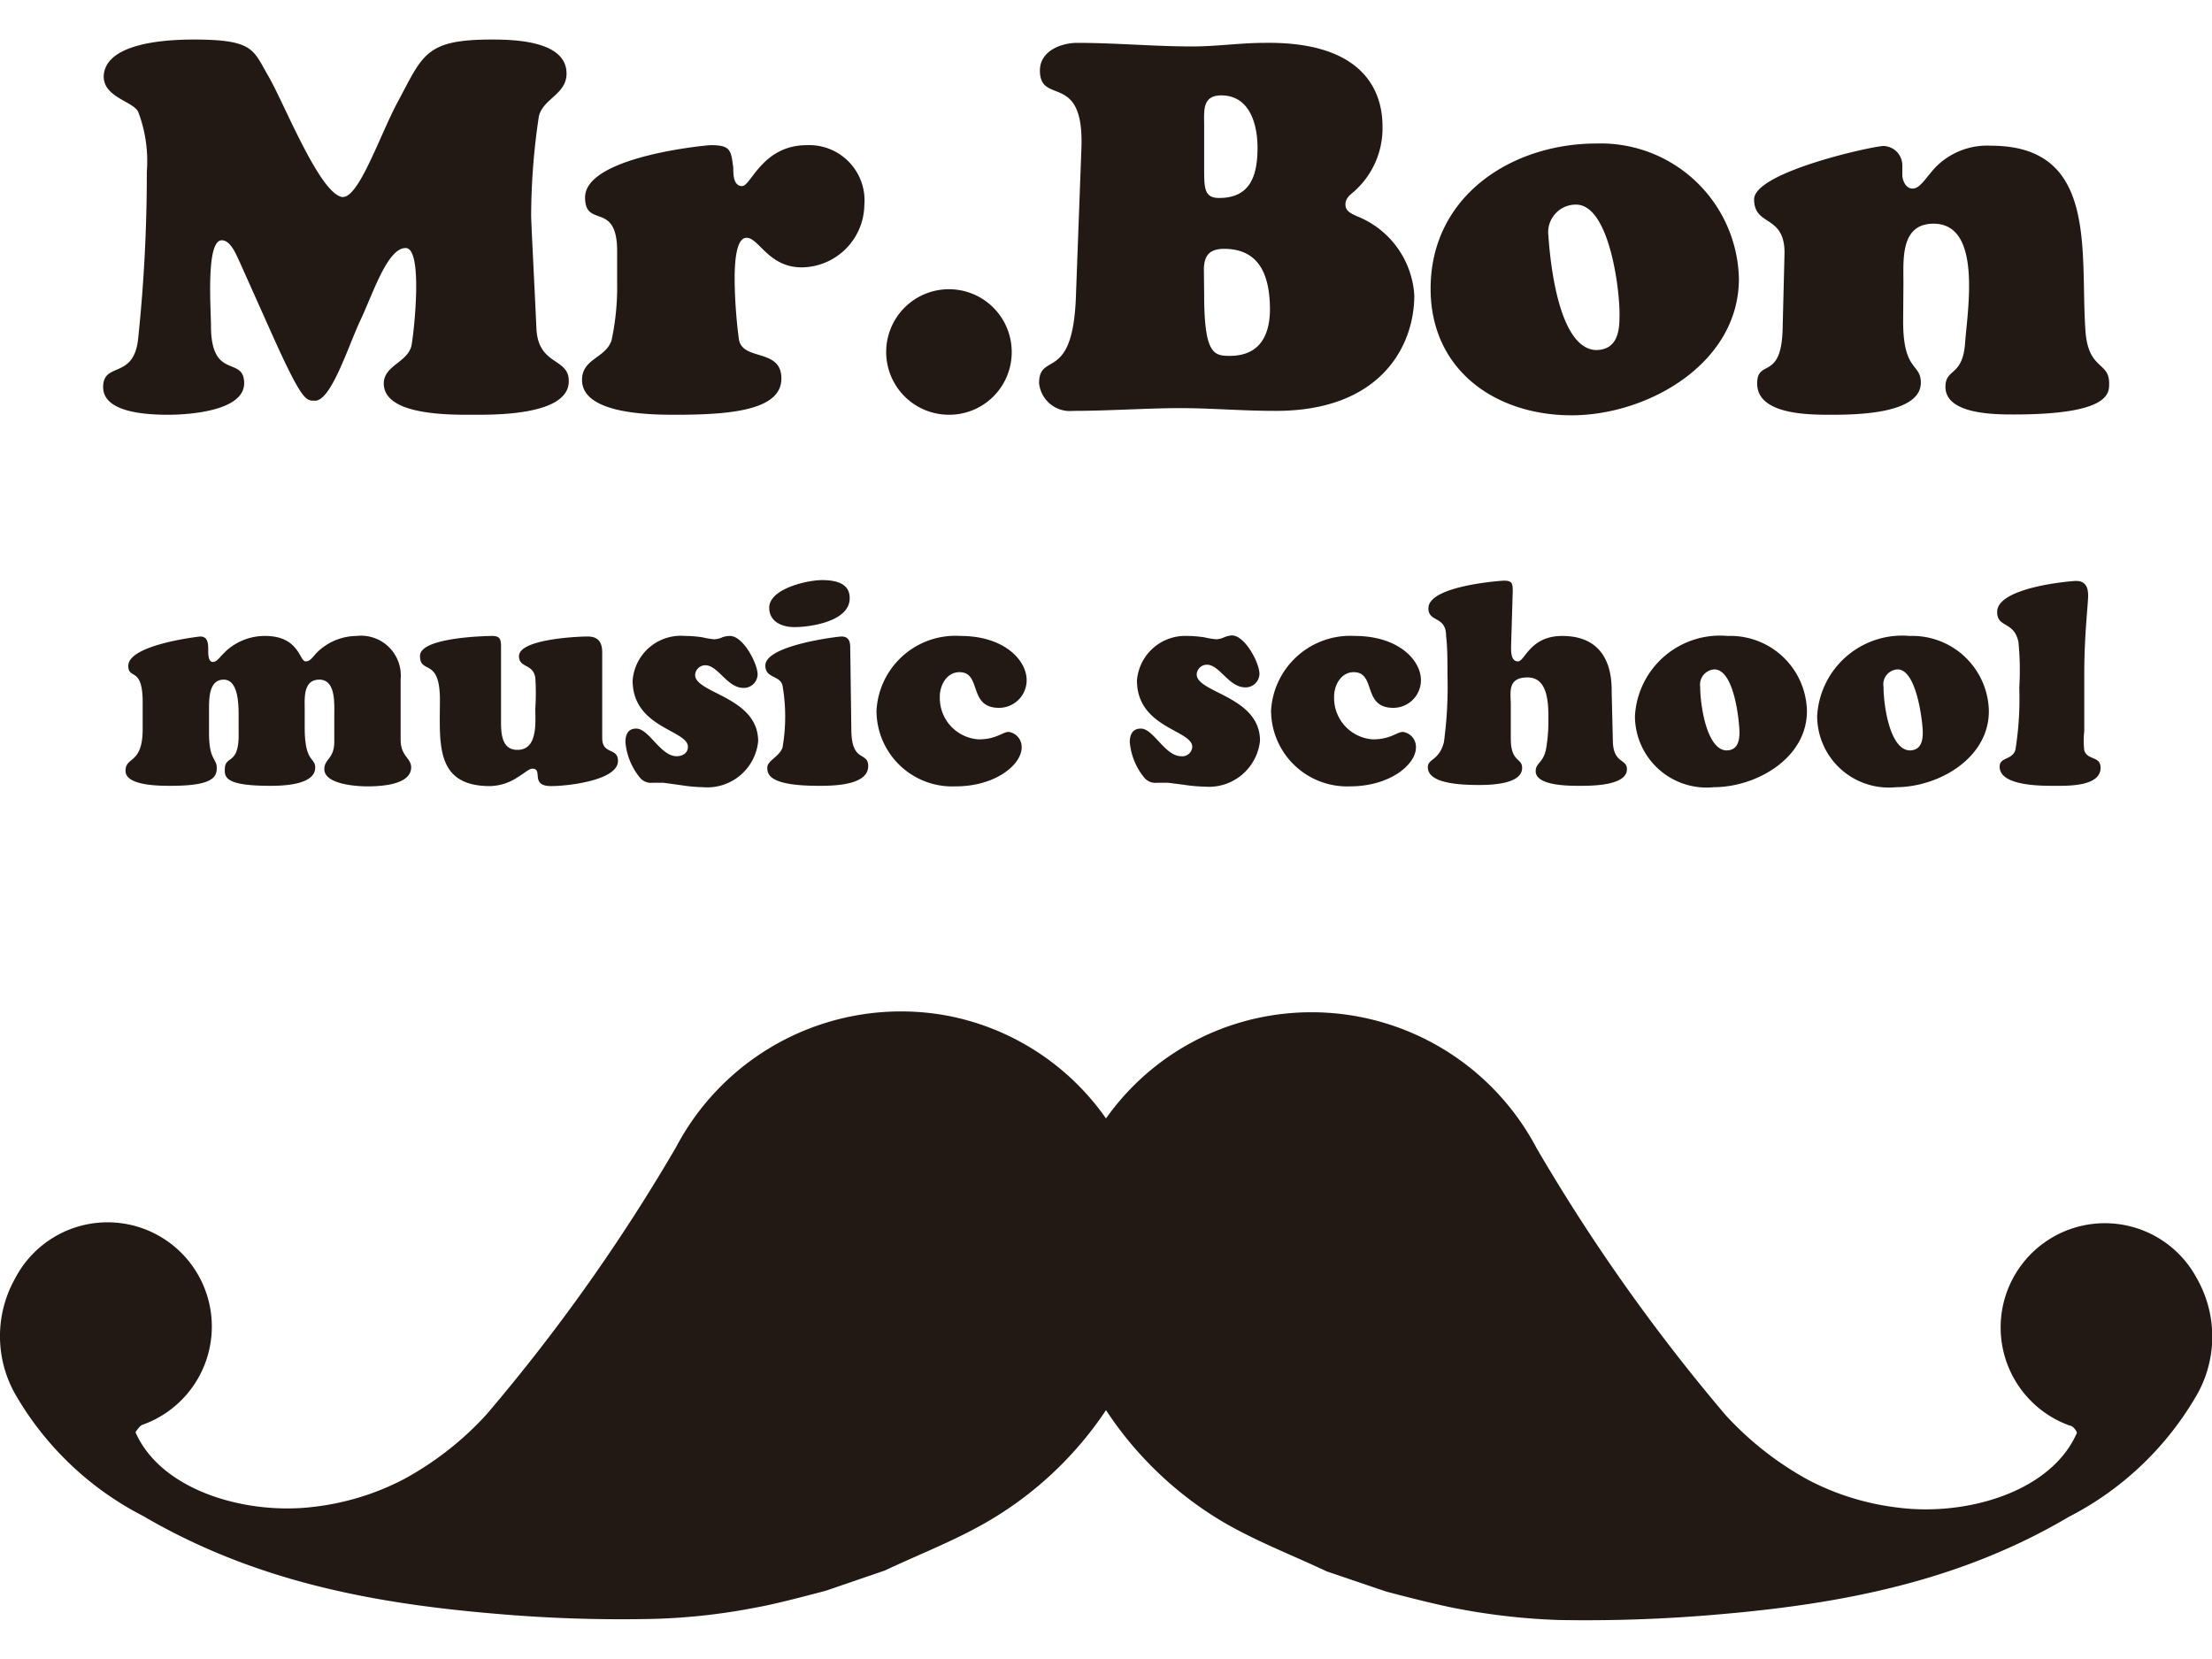
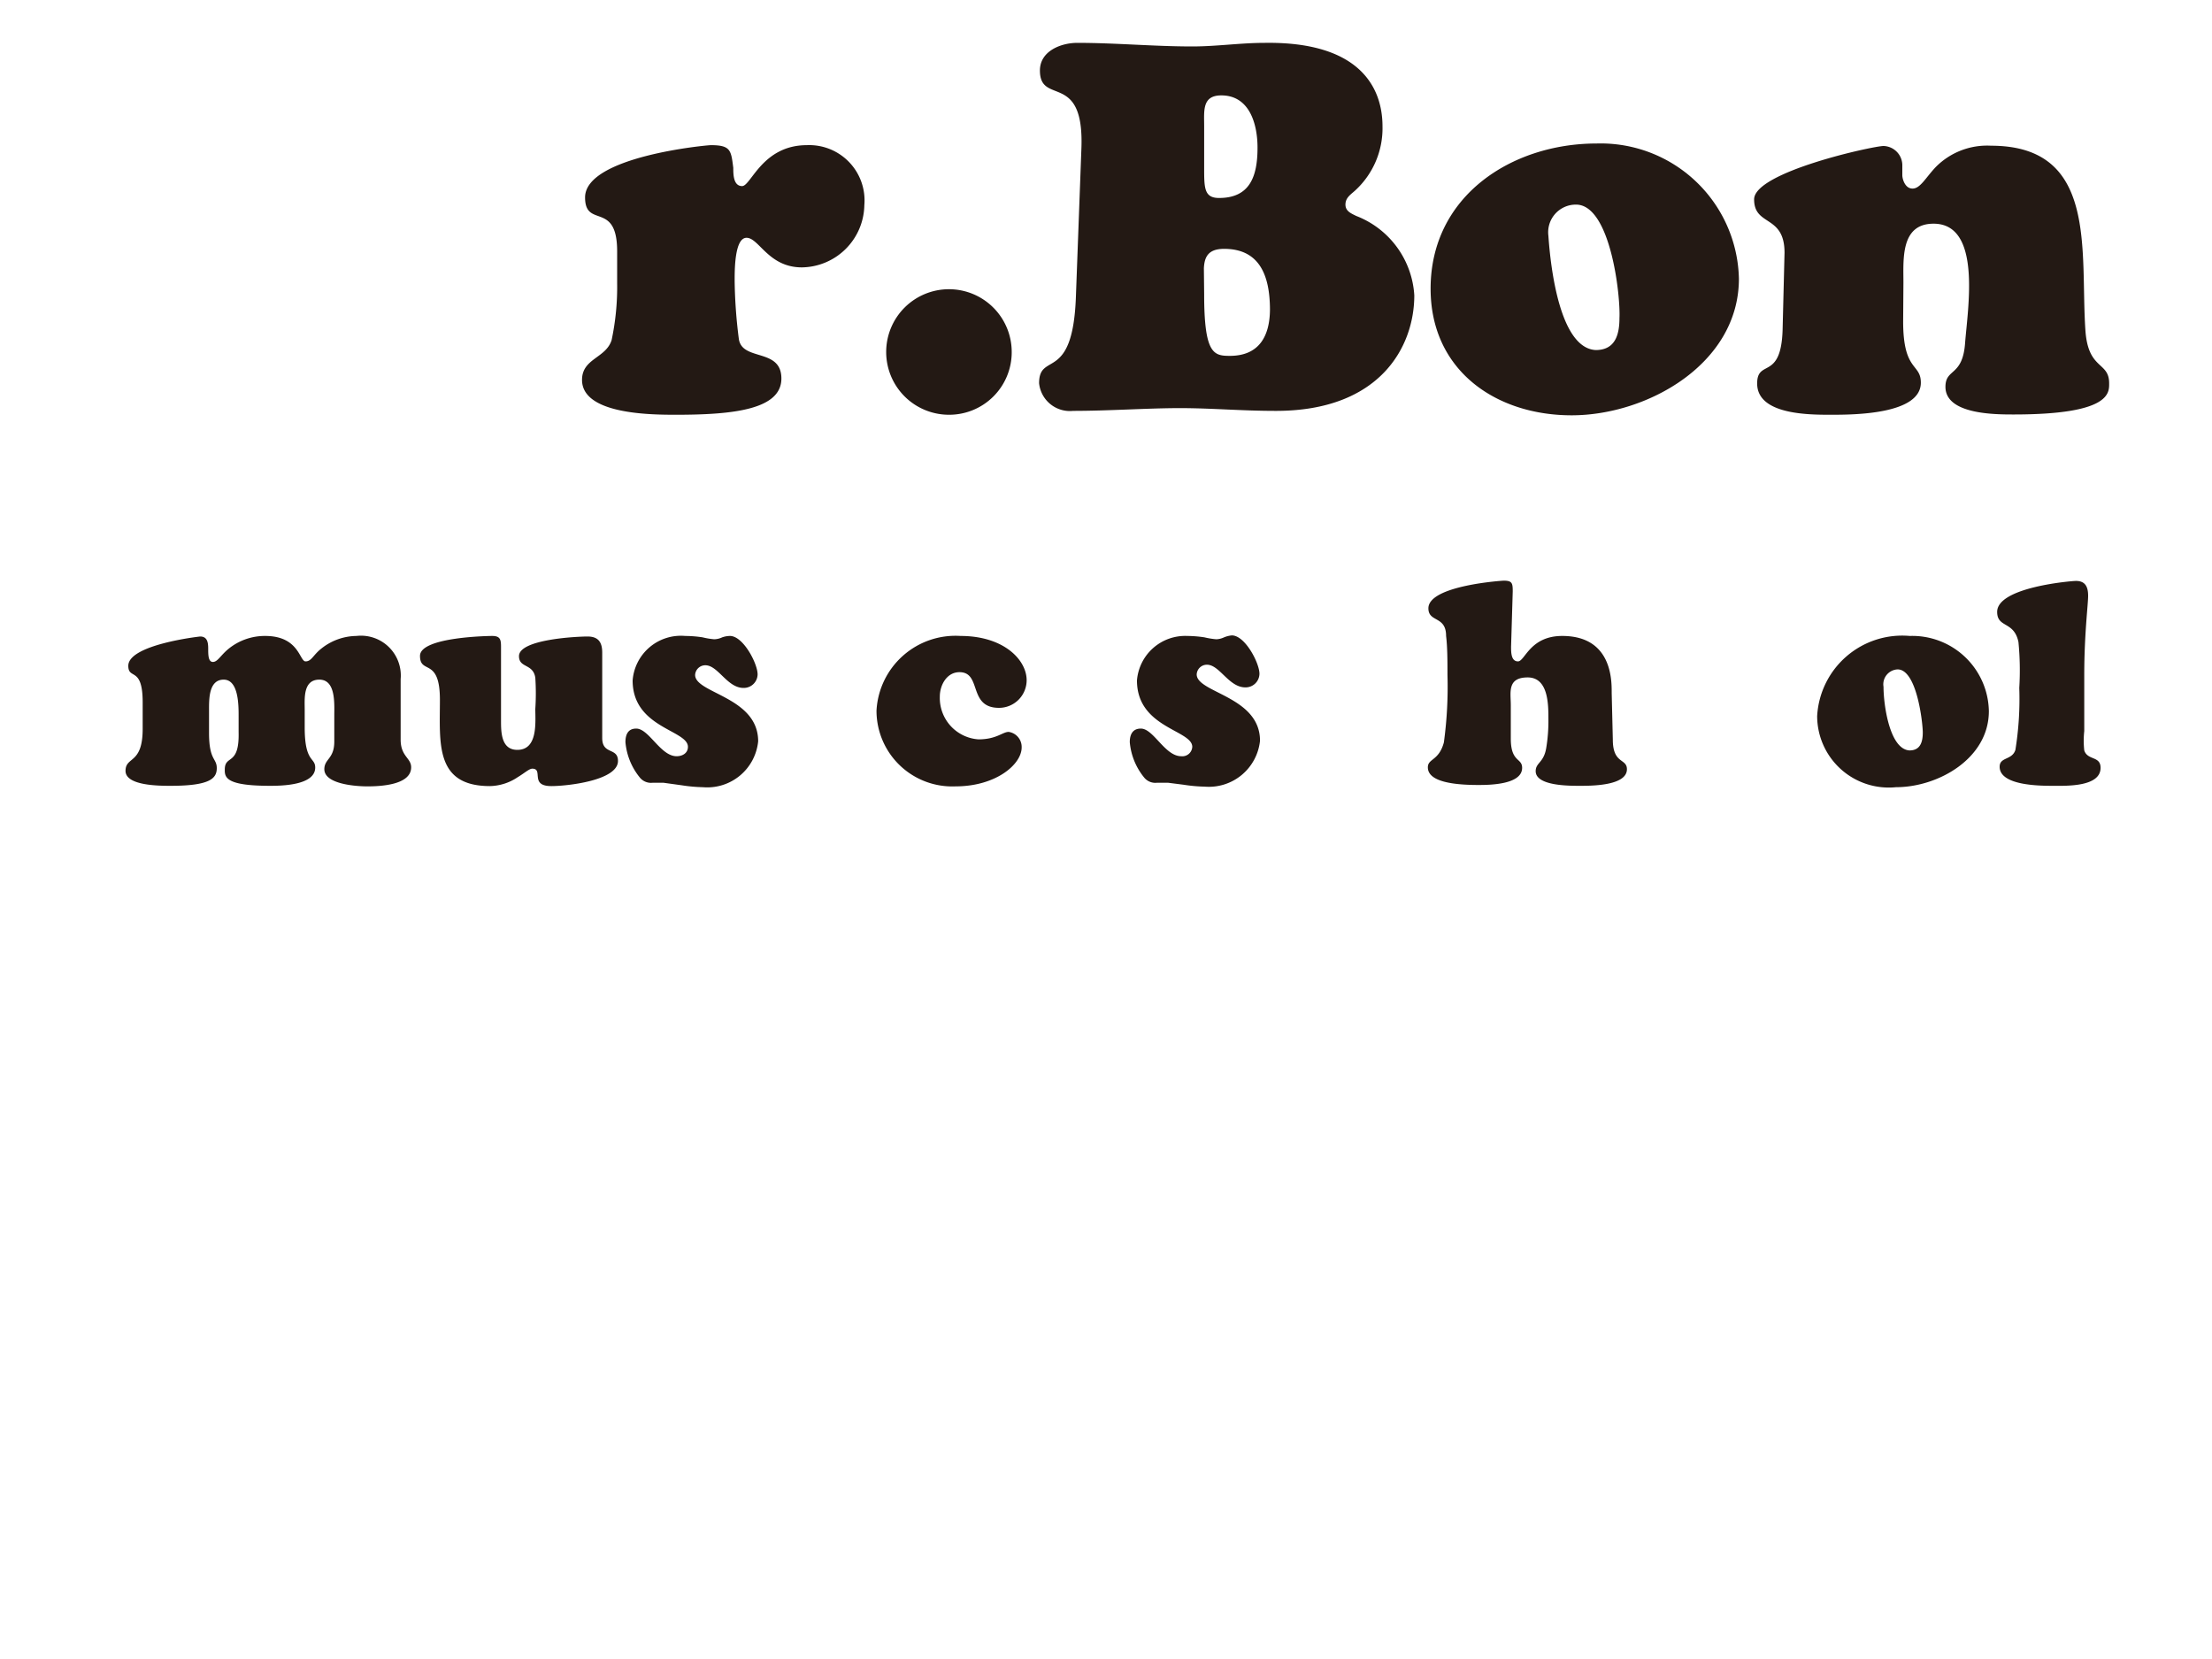
<svg xmlns="http://www.w3.org/2000/svg" id="レイヤー_1" data-name="レイヤー 1" width="80" height="60" viewBox="0 0 80 60">
  <defs>
    <style>.cls-1{fill:#231914;}</style>
  </defs>
  <title>logo_bk</title>
-   <path class="cls-1" d="M79.45,46.23a3.77,3.77,0,1,0-4.59,5.33c.11,0,.27.22.25.27-.94,2.14-4,3-6.42,2.7a9.37,9.37,0,0,1-3.28-1,11.62,11.62,0,0,1-3-2.35,67.43,67.43,0,0,1-6.84-9.66,9.2,9.2,0,0,0-9.74-4.77A9.08,9.08,0,0,0,40,40.45a9.08,9.08,0,0,0-5.81-3.73,9.2,9.2,0,0,0-9.74,4.77,66.71,66.71,0,0,1-6.85,9.66,11.41,11.41,0,0,1-3,2.35,9.37,9.37,0,0,1-3.28,1c-2.4.29-5.48-.57-6.42-2.7,0,0,.14-.23.25-.27A3.77,3.77,0,1,0,.55,46.23a4.26,4.26,0,0,0,.07,4.31,11.28,11.28,0,0,0,4.56,4.29c4,2.34,8.23,3.15,12.7,3.53a52.24,52.24,0,0,0,5.73.19,22.41,22.41,0,0,0,3.72-.41c.58-.1,1.6-.36,2.54-.61L32,56.8c1.27-.6,2.61-1.11,3.82-1.83A13,13,0,0,0,40,51a13,13,0,0,0,4.16,4c1.21.72,2.55,1.23,3.82,1.83l2.15.73c.94.25,2,.51,2.54.61a23.54,23.54,0,0,0,3.72.42,54.86,54.86,0,0,0,5.73-.2c4.47-.38,8.74-1.19,12.7-3.53a11.28,11.28,0,0,0,4.56-4.29A4.26,4.26,0,0,0,79.45,46.23Z" />
-   <path class="cls-1" d="M8.68,9.5c-.12-.24-.32-.81-.66-.81-.58,0-.39,2.48-.39,3.09,0,2,1.2,1.07,1.2,2.08S6.82,15,6.09,15s-2.36-.06-2.36-1S4.86,13.75,5,12.21a57,57,0,0,0,.31-6A5,5,0,0,0,5,4.05c-.18-.39-1.25-.52-1.25-1.29C3.79,1.69,5.53,1.43,7,1.43c2.19,0,2.15.37,2.71,1.33s1.82,4.17,2.64,4.36c.59.13,1.35-2.13,2-3.37.95-1.76,1-2.32,3.44-2.32.83,0,2.7.05,2.7,1.23,0,.75-.84.9-1,1.54a24.45,24.45,0,0,0-.28,3.58c0,.28.11,2.34.19,4.08.05,1.37,1.17,1.07,1.17,1.91C20.6,15,18,15,17.22,15s-3.34.07-3.34-1.13c0-.65.85-.76,1-1.36.07-.32.45-3.54-.21-3.54s-1.18,1.65-1.63,2.6-1.08,3-1.68,2.92c-.3,0-.45,0-1.58-2.53Z" />
  <path class="cls-1" d="M22.32,9.09c0-1.84-1.16-.81-1.16-1.95,0-1.48,4.39-1.89,4.55-1.89.72,0,.73.19.81.82,0,.23,0,.66.32.66s.73-1.48,2.34-1.48a2,2,0,0,1,2.08,2.17A2.29,2.29,0,0,1,29,9.67c-1.21,0-1.55-1.07-2-1.07s-.43,1.26-.43,1.59a18,18,0,0,0,.15,2.06c.11.83,1.54.32,1.54,1.44S26.52,15,24.46,15c-.86,0-3.41,0-3.41-1.26,0-.78.86-.78,1.07-1.44a9.23,9.23,0,0,0,.2-2.06Z" />
  <path class="cls-1" d="M34.33,15a2.27,2.27,0,1,1,2.26-2.26A2.26,2.26,0,0,1,34.33,15Z" />
  <path class="cls-1" d="M49,6.9c-.17.15-.34.26-.34.5s.21.32.39.41a3.29,3.29,0,0,1,2.1,2.87c0,1.87-1.25,4.18-5,4.18-1.27,0-2.32-.1-3.48-.1s-2.57.1-3.86.1a1.12,1.12,0,0,1-1.23-1c0-1.16,1.21,0,1.33-3.09l.2-5.39c.11-2.83-1.5-1.54-1.5-2.83,0-.71.77-1,1.35-1,1.39,0,2.77.13,4.16.13.88,0,1.74-.13,2.62-.13C49.14,1.5,50,3.13,50,4.57A3.05,3.05,0,0,1,49,6.9Zm-5.45-.83c0,.73,0,1.09.54,1.09,1.12,0,1.39-.79,1.39-1.82,0-.84-.28-1.89-1.31-1.89-.7,0-.62.56-.62,1.11Zm0,4.57c0,2.17.35,2.23.93,2.23,1.07,0,1.45-.73,1.45-1.7C45.92,10,45.58,9,44.27,9c-.58,0-.71.3-.73.7Z" />
  <path class="cls-1" d="M51.74,10.44c0-3.36,2.94-5.25,6-5.25a5,5,0,0,1,5.15,4.89c0,3.07-3.3,4.94-6.05,4.94S51.74,13.39,51.74,10.44ZM57,7.4A1,1,0,0,0,56,8.53c.08,1.18.42,4.06,1.71,4.13.71,0,.86-.56.86-1.16C58.61,10.66,58.24,7.4,57,7.4Z" />
  <path class="cls-1" d="M68.83,11.63c0,1.82.64,1.5.64,2.21C69.47,15,67,15,66.21,15s-2.66,0-2.66-1.13c0-.9.86-.09.92-1.93l.07-2.8c0-1.39-1.1-.94-1.1-1.93s4.31-1.93,4.68-1.93A.7.7,0,0,1,68.8,6c0,.11,0,.22,0,.34s.09.48.37.48.47-.39.84-.78a2.61,2.61,0,0,1,2-.77c3.87,0,3.22,3.8,3.41,6.65.09,1.48.86,1.14.86,1.94,0,.34.07,1.13-3.45,1.13-.67,0-2.47,0-2.47-1,0-.68.62-.36.71-1.58s.62-4.32-1.14-4.32c-1.2,0-1.09,1.29-1.09,2.13Z" />
  <path class="cls-1" d="M5.16,25.4c0-1.32-.52-.8-.52-1.32,0-.77,2.58-1.06,2.6-1.06.26,0,.29.22.29.44s0,.48.17.48.27-.23.56-.47A2.08,2.08,0,0,1,9.59,23c1.23,0,1.24.92,1.46.92s.27-.23.58-.47A2.07,2.07,0,0,1,12.89,23a1.44,1.44,0,0,1,1.6,1.56v2.19c0,.61.38.66.38,1,0,.66-1.18.69-1.59.69s-1.55-.08-1.55-.62c0-.38.36-.37.36-1v-.93c0-.44.06-1.31-.54-1.31s-.53.7-.53,1.09v.64c0,1.28.38,1.07.38,1.45,0,.65-1.25.66-1.63.66-1.57,0-1.65-.29-1.64-.59,0-.55.53-.11.5-1.35v-.59c0-.38,0-1.31-.54-1.31s-.53.7-.53,1.09v.84c0,1,.28.9.28,1.27s-.24.64-1.67.64c-.4,0-1.63,0-1.63-.54s.62-.22.62-1.52Z" />
  <path class="cls-1" d="M18.12,26.05c0,.42,0,1.07.59,1.07.75,0,.65-1,.65-1.48a8.54,8.54,0,0,0,0-1.13c-.08-.52-.59-.34-.59-.78,0-.61,2.09-.71,2.48-.71s.53.21.53.58,0,.65,0,1v2.09c0,.62.57.33.57.83,0,.71-1.84.91-2.41.91-.8,0-.27-.63-.69-.63-.11,0-.28.16-.53.31a1.86,1.86,0,0,1-1,.32c-2,0-1.81-1.56-1.81-3.12s-.72-.9-.72-1.59S17.72,23,17.8,23c.29,0,.32.13.32.39Z" />
  <path class="cls-1" d="M25.41,23.05a2.72,2.72,0,0,0,.42.07.73.73,0,0,0,.29-.07A.89.89,0,0,1,26.4,23c.48,0,1,1,1,1.39a.5.5,0,0,1-.51.49c-.59,0-.92-.82-1.38-.82a.37.37,0,0,0-.37.35c0,.67,2.28.79,2.28,2.4a1.85,1.85,0,0,1-2,1.66,5.64,5.64,0,0,1-.77-.07L24,28.31l-.2,0-.2,0a.52.52,0,0,1-.46-.19,2.34,2.34,0,0,1-.52-1.28c0-.27.09-.49.39-.49.46,0,.88,1,1.46,1,.21,0,.41-.11.41-.34,0-.61-2-.68-2-2.4A1.75,1.75,0,0,1,24.78,23,4.34,4.34,0,0,1,25.41,23.05Z" />
-   <path class="cls-1" d="M30.79,26.38c0,1.23.61.78.61,1.33,0,.71-1.32.71-1.79.71-1.79,0-1.86-.41-1.86-.66s.43-.39.55-.72a6.53,6.53,0,0,0,0-2.25c-.09-.37-.62-.25-.62-.72,0-.74,2.64-1.05,2.75-1.05.31,0,.32.24.32.45Zm-2.06-3.7c-.44,0-.91-.19-.91-.7,0-.69,1.38-1,1.91-1s1,.13,1,.65C30.74,22.47,29.32,22.68,28.73,22.68Z" />
  <path class="cls-1" d="M34.74,23c1.57,0,2.39.87,2.39,1.6a1,1,0,0,1-1,1c-1.13,0-.61-1.29-1.43-1.29-.46,0-.71.47-.71.88a1.5,1.5,0,0,0,1.4,1.55c.65,0,.87-.27,1.09-.27a.55.55,0,0,1,.47.56c0,.62-.94,1.41-2.39,1.41A2.74,2.74,0,0,1,31.7,25.7,2.86,2.86,0,0,1,34.74,23Z" />
  <path class="cls-1" d="M43.56,23.05a2.79,2.79,0,0,0,.43.07.72.72,0,0,0,.28-.07,1,1,0,0,1,.28-.07c.48,0,1,1,1,1.39a.5.5,0,0,1-.51.49c-.6,0-.93-.82-1.39-.82a.37.37,0,0,0-.37.35c0,.67,2.29.79,2.29,2.4a1.86,1.86,0,0,1-2,1.66,5.64,5.64,0,0,1-.77-.07l-.55-.07-.21,0-.2,0a.52.52,0,0,1-.46-.19,2.34,2.34,0,0,1-.52-1.28c0-.27.1-.49.4-.49.46,0,.87,1,1.46,1a.36.36,0,0,0,.4-.34c0-.61-2-.68-2-2.4A1.75,1.75,0,0,1,42.94,23,4.36,4.36,0,0,1,43.56,23.05Z" />
-   <path class="cls-1" d="M49,23c1.57,0,2.39.87,2.39,1.6a1,1,0,0,1-1,1c-1.13,0-.61-1.29-1.43-1.29-.46,0-.71.47-.71.88a1.5,1.5,0,0,0,1.4,1.55c.65,0,.87-.27,1.09-.27a.55.55,0,0,1,.47.56c0,.62-.94,1.41-2.39,1.41a2.75,2.75,0,0,1-2.85-2.75A2.87,2.87,0,0,1,49,23Z" />
  <path class="cls-1" d="M58.33,26.75c0,.89.51.67.51,1.07,0,.61-1.33.6-1.72.6s-1.58,0-1.58-.53c0-.31.29-.3.38-.83A5.93,5.93,0,0,0,56,26c0-.52,0-1.5-.75-1.5s-.61.55-.61,1v1.21c0,.87.41.69.41,1.06,0,.61-1.19.62-1.58.62-1.49,0-1.83-.32-1.83-.64s.4-.23.58-.9a14.86,14.86,0,0,0,.13-2.44c0-.47,0-1-.05-1.41,0-.74-.64-.48-.64-1,0-.83,2.7-1,2.72-1,.31,0,.33.09.33.39l-.06,2c0,.2,0,.53.25.53S55.33,23,56.5,23c1.91,0,1.78,1.81,1.79,2.1Z" />
-   <path class="cls-1" d="M59.13,25.9A3.08,3.08,0,0,1,62.48,23a2.77,2.77,0,0,1,2.87,2.72c0,1.71-1.84,2.75-3.37,2.75A2.59,2.59,0,0,1,59.13,25.9ZM62,24.21a.55.55,0,0,0-.51.63c0,.65.23,2.26.94,2.3.4,0,.48-.32.48-.65S62.74,24.21,62,24.21Z" />
  <path class="cls-1" d="M65.72,25.9A3.08,3.08,0,0,1,69.07,23a2.77,2.77,0,0,1,2.86,2.72c0,1.71-1.83,2.75-3.36,2.75A2.59,2.59,0,0,1,65.72,25.9Zm2.91-1.69a.54.54,0,0,0-.51.63c0,.65.22,2.26.94,2.3.4,0,.48-.32.48-.65S69.33,24.21,68.63,24.21Z" />
  <path class="cls-1" d="M75.38,26.44a3.22,3.22,0,0,0,0,.7c.12.37.59.19.59.63,0,.7-1.27.65-1.72.65s-1.93,0-1.93-.69c0-.36.45-.23.57-.61a11.62,11.62,0,0,0,.14-2.24A10.54,10.54,0,0,0,73,23.22c-.16-.77-.77-.5-.77-1.09,0-.9,2.7-1.12,2.85-1.12.35,0,.44.23.44.54s-.14,1.38-.14,2.87Z" />
</svg>